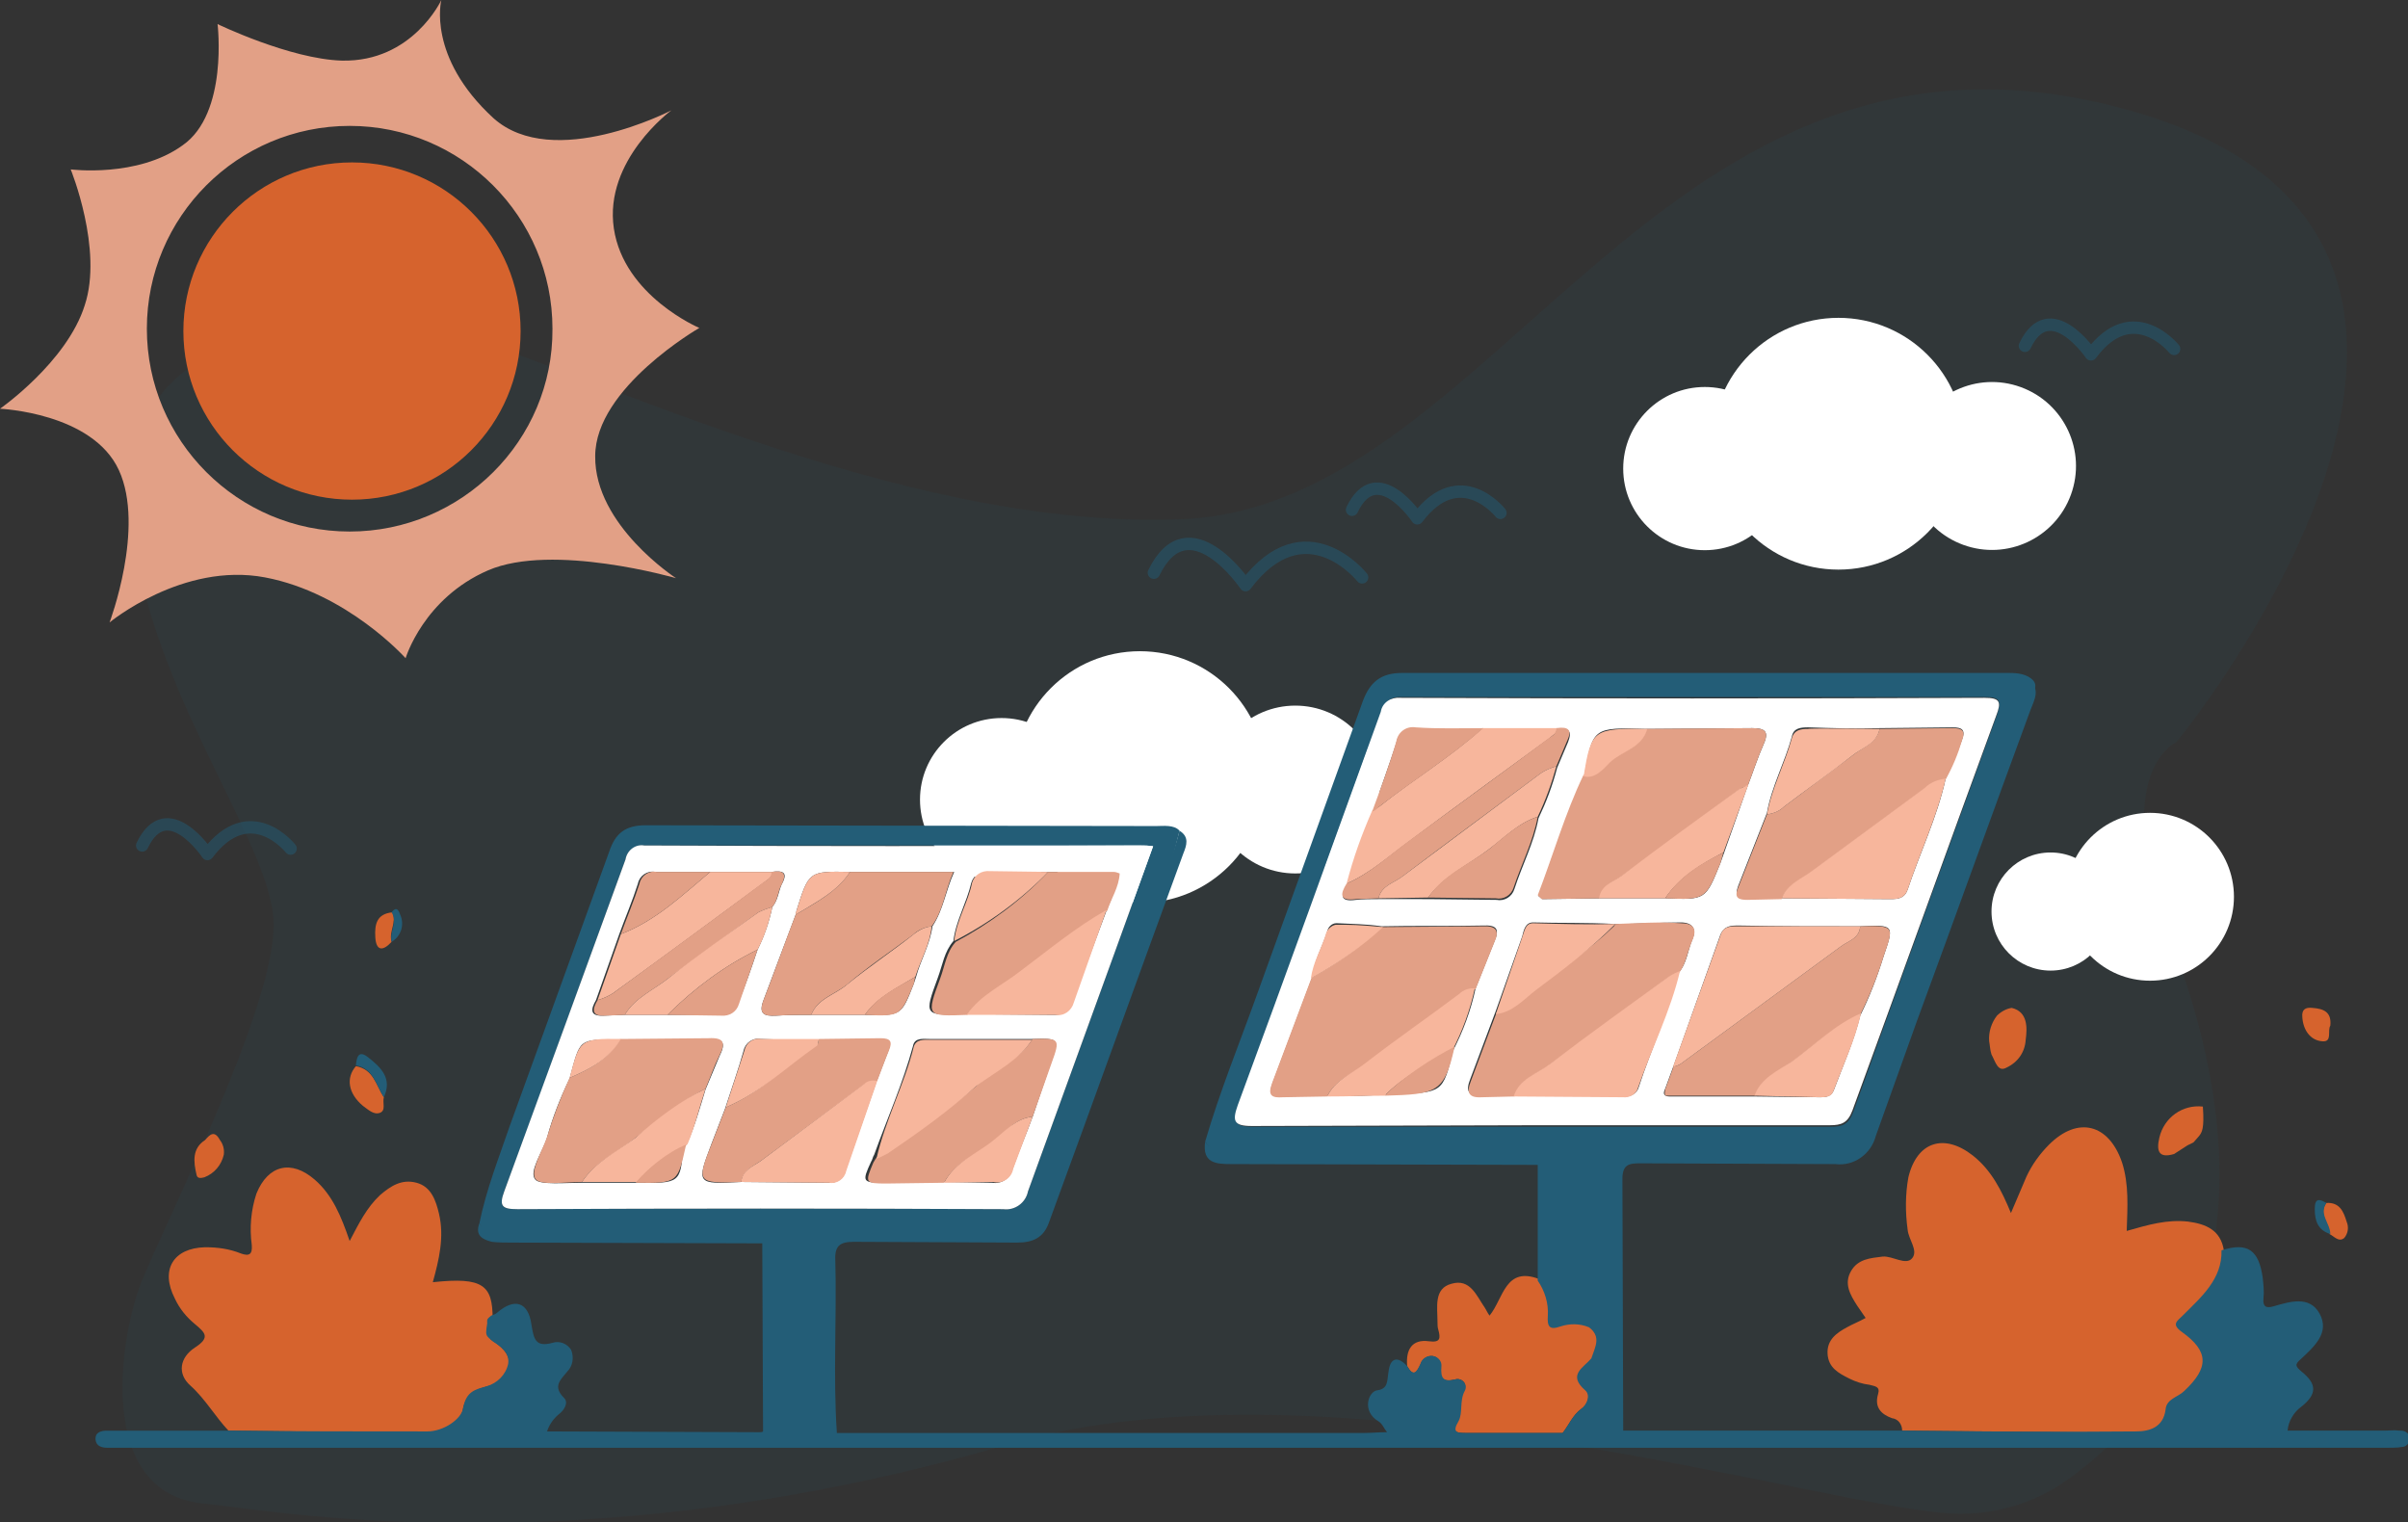
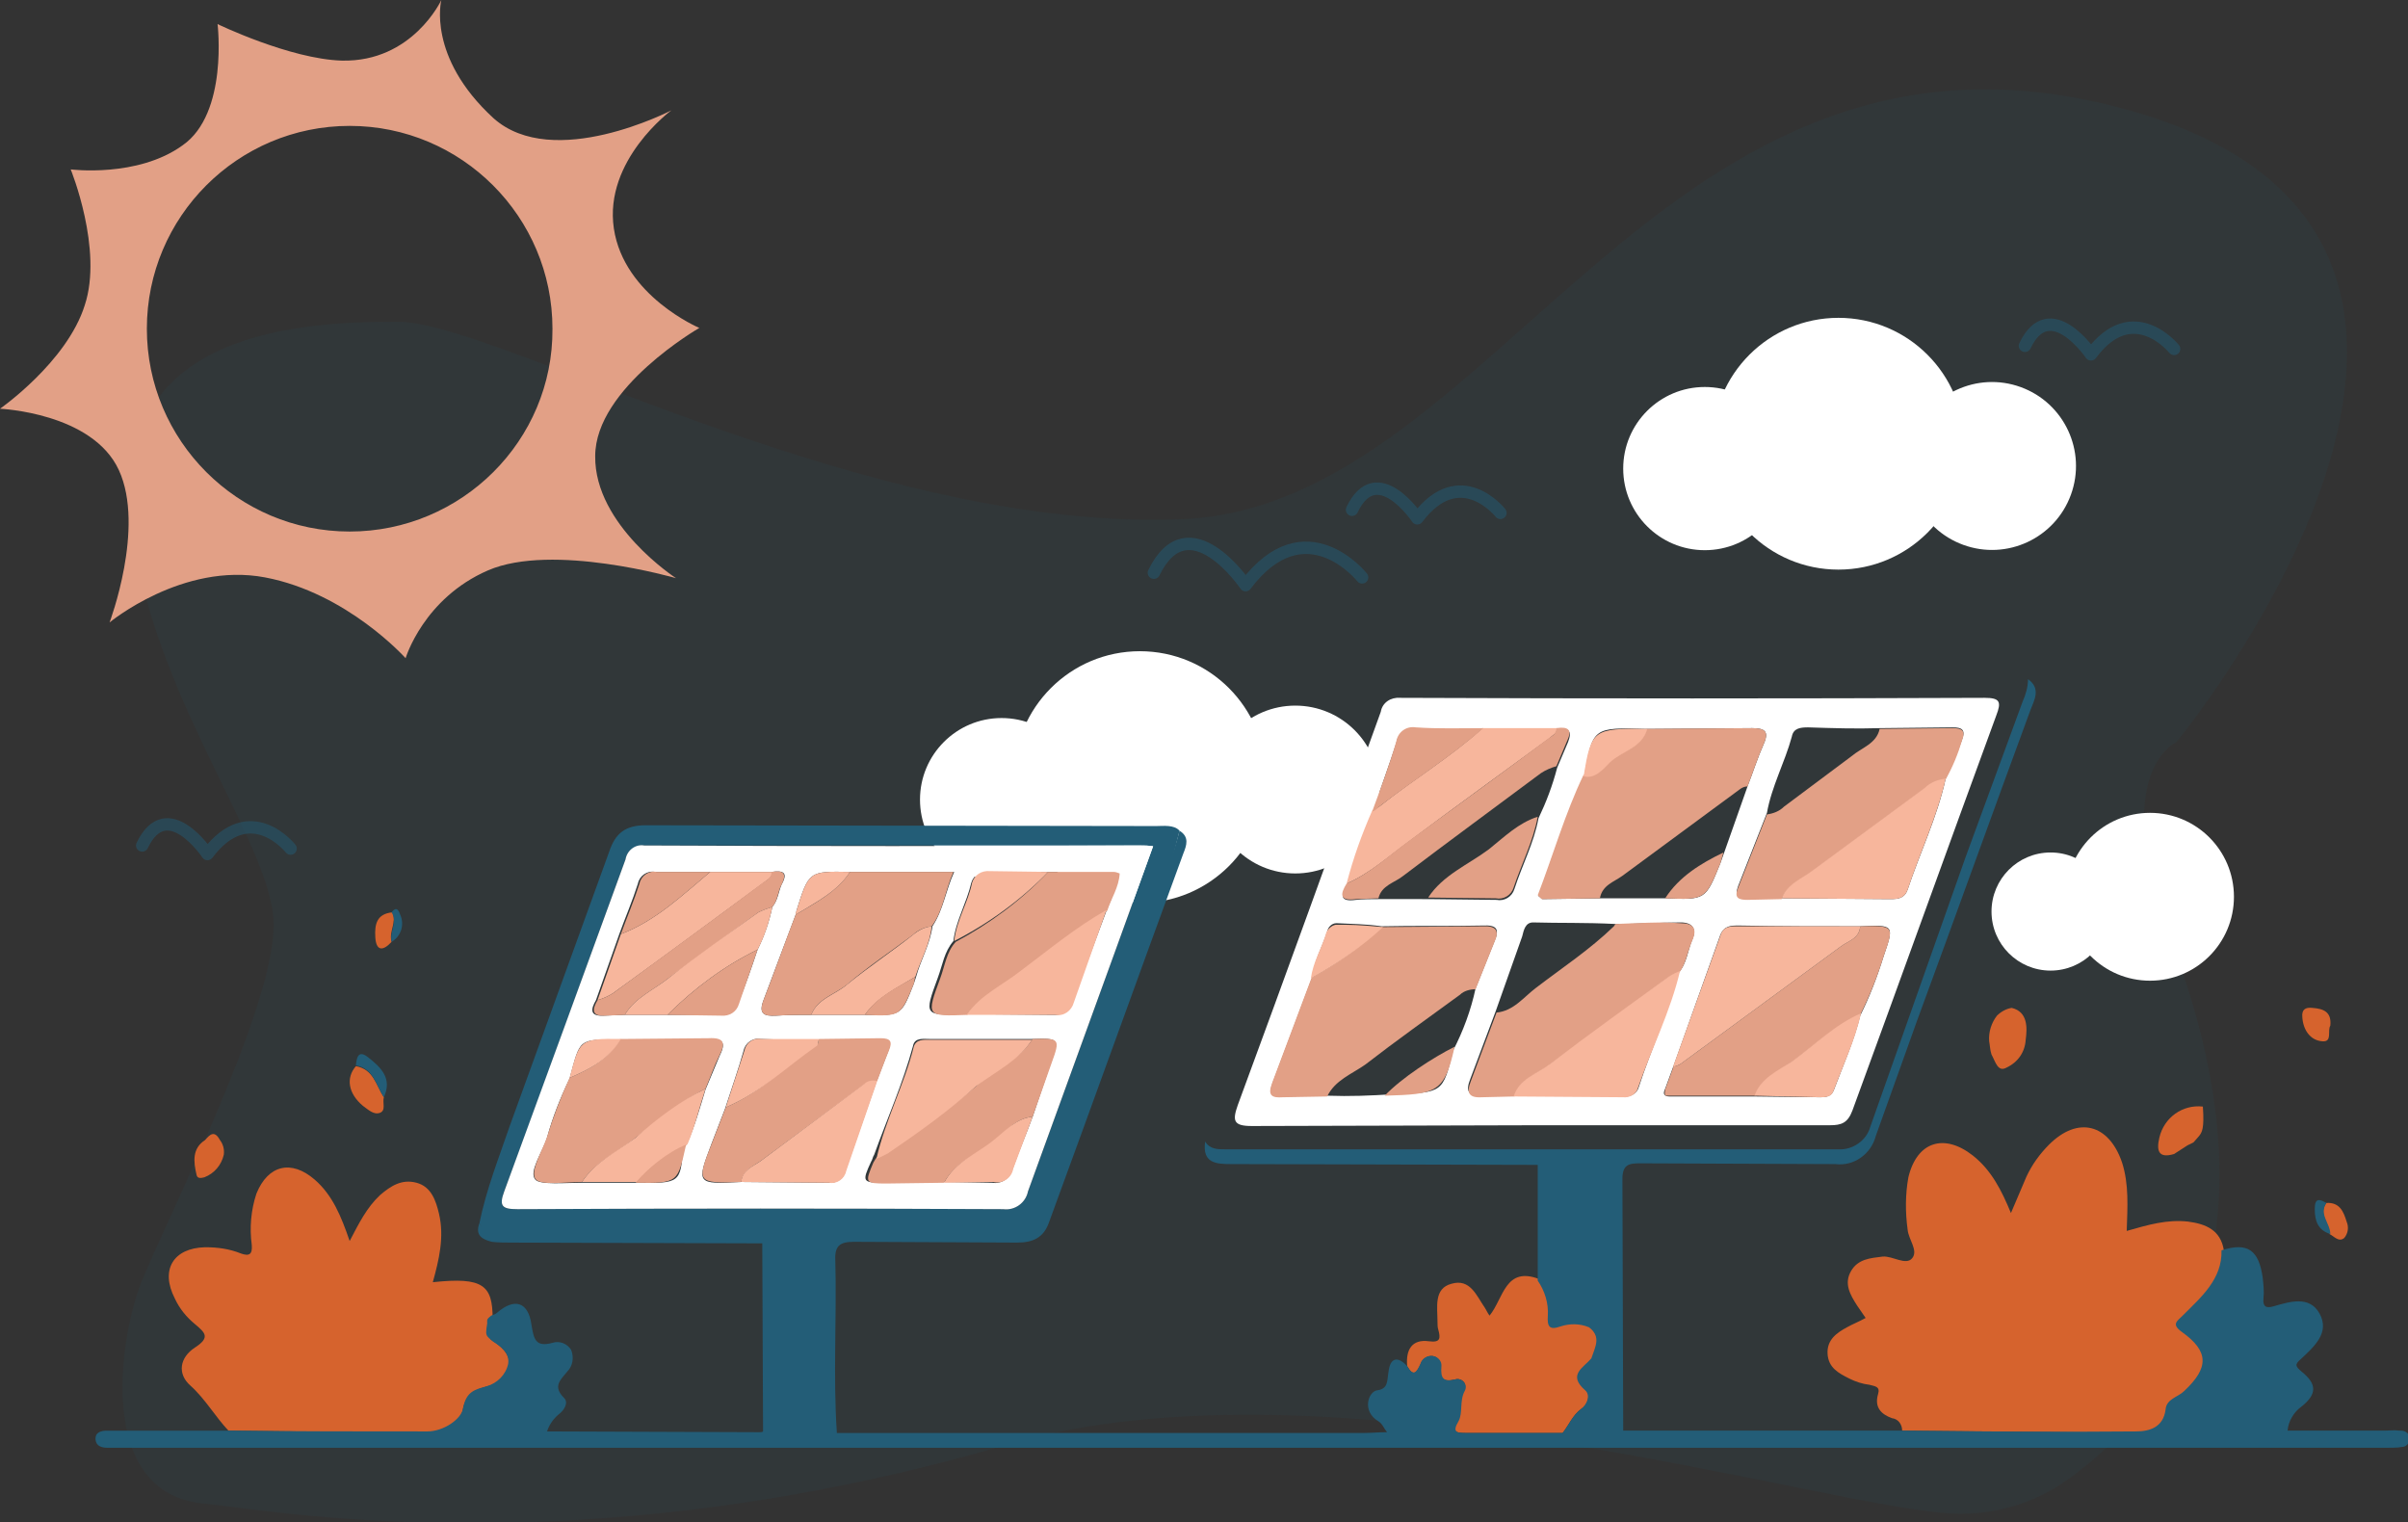
<svg xmlns="http://www.w3.org/2000/svg" version="1.1" id="Camada_1" x="0px" y="0px" viewBox="0 0 309.9 195.9" style="enable-background:new 0 0 309.9 195.9;" xml:space="preserve">
  <rect x="0" y="0" width="309.9" height="195.9" fill="#333333" stroke="none" />
  <style type="text/css">
	.st0{opacity:0.1;fill:#235D77;enable-background:new    ;}
	.st1{fill:#FFFFFF;}
	
		.st2{opacity:0.5;fill:none;stroke:#235D77;stroke-width:1.59;stroke-linecap:round;stroke-linejoin:round;enable-background:new    ;}
	.st3{fill:#D6632D;}
	.st4{fill:#235D77;}
	.st5{fill:#3B95AB;}
	.st6{fill:#FEFEFE;}
	.st7{fill:#E2A086;}
	.st8{fill:#F7B69C;}
	.st9{fill:#BAE1F2;}
	.st10{fill:#A7DAEF;}
</style>
  <path class="st0" d="M280.1,95.5c0,0,53.4-64.9-6.4-81.4S193,65,152.3,66.8S63.9,41.4,51.2,41.4S15.6,42.7,16.8,65  s17.8,42.6,18.4,53.4S20.6,158.5,18,165.5s-5.7,26.7,8.3,28c7.2,0.6,48,8.6,103.3-7.6c41.9-12.3,107.4,8.9,122.7,8.9  c4.9,0,9.8-1.5,13.8-4.4c11.2-8,29.1-28,13.3-69.4C271.2,99.3,280.1,95.5,280.1,95.5z" />
  <g>
    <circle class="st1" cx="236.6" cy="57.1" r="16.2" />
    <ellipse transform="matrix(0.342 -0.94 0.94 0.342 112.313 280.367)" class="st1" cx="256.3" cy="60" rx="10.8" ry="10.8" />
    <circle class="st1" cx="219.4" cy="60.3" r="10.5" />
    <circle class="st1" cx="146.7" cy="100" r="16.2" />
    <circle class="st1" cx="166.7" cy="101.6" r="10.8" />
    <circle class="st1" cx="128.9" cy="102.9" r="10.5" />
    <circle class="st1" cx="276.7" cy="115.4" r="10.8" />
    <circle class="st1" cx="263.9" cy="117.3" r="7.6" />
  </g>
  <path class="st2" d="M175.3,74.3c0,0-7.3-9.2-15,1c0,0-7.3-10.8-11.8-1.6 M193.1,66c0,0-5.2-6.6-10.7,0.7c0,0-5.2-7.8-8.4-1.1   M37.4,109.2c0,0-5.2-6.6-10.7,0.7c0,0-5.2-7.8-8.4-1.1 M279.8,44.9c0,0-5.3-6.6-10.7,0.7c0,0-5.3-7.8-8.5-1.1" />
  <path class="st3" d="M244.8,184.1c0-0.8-0.5-1.5-1.3-1.6c-1.4-0.5-2.3-1.4-1.8-3.1c0.3-1-0.4-1-1.1-1.2c-0.9-0.1-1.8-0.4-2.6-0.8  c-1.4-0.7-2.7-1.4-2.8-3.2s1.2-2.7,2.5-3.4c0.7-0.4,1.5-0.7,2.4-1.2L239,168c-0.9-1.4-1.7-2.8-0.8-4.4c0.9-1.6,2.5-1.7,4.1-1.9  c1.3-0.1,3,1.2,3.8,0.2s-0.5-2.4-0.6-3.7c-0.3-2.2-0.3-4.5,0.1-6.7c1.1-4.6,4.6-5.7,8.3-2.8c2.4,1.9,3.7,4.5,4.9,7.4l2-4.7  c0.7-1.5,1.7-2.9,2.9-4.1c3.7-3.7,7.7-2.7,9.4,2.3c0.9,2.8,0.7,5.7,0.6,8.8c2.8-0.8,5.2-1.5,7.9-1.2c2.3,0.3,4.2,1.1,4.6,3.7  c0.1,3.7-2.4,6-4.8,8.4c-0.7,0.7-1.5,1.1-0.1,2.2c3.5,2.5,3.5,4.6,0.3,7.7c-0.8,0.8-2.3,1-2.4,2.4c-0.3,2.3-2.1,2.8-3.8,2.8  C265.1,184.3,255,184.2,244.8,184.1L244.8,184.1z" />
  <path class="st3" d="M63.1,169.8c-0.2-0.6,0.3-0.1,0.3-0.1c0-4.3-1.2-5.4-7.7-4.7c0.8-2.9,1.5-5.8,0.8-8.8c-0.4-1.7-1-3.5-2.9-4  s-3.3,0.4-4.7,1.6c-1.7,1.6-2.7,3.6-3.9,5.9c-1.1-3.2-2.2-5.9-4.5-7.9c-3-2.6-6-1.9-7.5,1.8c-0.7,2.1-0.9,4.4-0.6,6.6  c0.1,1.2-0.3,1.5-1.4,1.1c-1.5-0.6-3-0.8-4.6-0.8c-4.1,0.1-5.8,2.9-3.9,6.6c0.6,1.3,1.5,2.4,2.6,3.3c1.3,1.1,2,1.7,0,3  s-2.3,3.4-0.6,4.9c1.9,1.7,3.2,4,4.9,5.8l25.7,0.3c2.1,0,4.4-1.6,4.5-3.2c0.5-2,1.7-2.4,3.1-2.8c1.4-0.3,2.5-1.4,2.8-2.8  c0.2-1.4-1.2-2.5-2.3-3.2c-0.3-0.2,0.2-0.3,0.4-0.6c0.4-0.5,0.7-1,0.5-1.5C63.9,169.9,63.2,170.6,63.1,169.8z" />
  <path class="st3" d="M204.5,170.7c1.6,1.2,1.1,2.8,0.4,4.1c-0.8,1.4-3.1,2-0.8,4.1c0.7,0.6,0.2,1.9-0.6,2.4  c-1.1,0.8-1.6,2.1-2.4,3.1h-12.5c-1.1,0-2-0.1-1.1-1.6c0.6-1.1,0.1-2.6,0.9-3.9c0.3-0.5,0.2-1-0.3-1.3c-0.2-0.1-0.5-0.2-0.8-0.1  c-1.6,0.4-2-0.1-1.9-1.5c0.1-0.7-0.3-1.4-1-1.5l0,0c-0.7-0.1-1.4,0.4-1.6,1.1c-0.5,1.1-0.9,1.6-1.7,0.2c-0.2-2.1,0.6-3.5,2.8-3.2  c1.5,0.2,1.5-0.4,1.2-1.5c-0.1-0.3-0.1-0.7-0.1-1c0-1.9-0.5-4.3,1.8-4.9c2.4-0.7,3.2,1.5,4.3,3.1c0.2,0.3,0.3,0.6,0.6,1  c1.8-2.2,2-6.4,6.4-4.7c0.9,1.3,1.4,2.9,1.3,4.5c-0.1,1.4,0.2,1.9,1.6,1.4C202,170.1,203.3,170.2,204.5,170.7L204.5,170.7z" />
  <path class="st3" d="M279.8,148.5c-2,0.6-2.3-0.4-1.9-2.1c0.6-2.6,3-4.3,5.6-4c0.2,2.8-0.1,3.3-0.5,3.8l-0.7,0.8l0,0l-0.8,0.4  L279.8,148.5z" />
  <path class="st3" d="M258.9,129.7c2.1,0.5,2,2.6,1.8,4.1c-0.1,1.6-1,2.9-2.5,3.6c-1.1,0.6-1.4-0.8-1.9-1.7c-0.2-0.6-0.2-1.2-0.3-1.7  c-0.1-1.2,0.3-2.4,1-3.3C257.5,130.2,258.2,129.8,258.9,129.7L258.9,129.7z" />
  <path class="st3" d="M49.4,141.2c-0.2,0.7,0.3,1.7-0.5,2s-1.5-0.4-2.2-0.9c-1.9-1.6-2.2-3.6-0.9-5.1  C48.1,137.6,48.4,139.7,49.4,141.2z" />
  <path class="st3" d="M26.4,146.7c0.6-0.7,1.2-1.3,1.9,0c0.4,0.5,0.6,1.2,0.5,1.9c-0.3,1.3-1.2,2.4-2.5,2.9c-0.4,0.1-0.9,0.2-1-0.3  C24.9,149.5,24.7,147.8,26.4,146.7" />
  <path class="st3" d="M299.9,132c-0.4,0.6,0.3,2.1-1,2c-1.6-0.1-2.5-1.5-2.6-3.1c-0.1-1,0.4-1.3,1.3-1.2  C299,129.8,300.1,130.2,299.9,132z" />
  <path class="st3" d="M299.4,154.8c1.7-0.1,2.2,1.1,2.6,2.4c0.3,0.7,0.2,1.5-0.3,2.1c-0.7,0.6-1.3-0.2-1.9-0.5  C299.8,157.4,298.3,156.2,299.4,154.8z" />
  <path class="st3" d="M50.4,121.2c-1.2,1.3-2,1.1-2.1-0.6s0.2-3,2.2-3.2C51.1,118.7,50,119.9,50.4,121.2z" />
  <path class="st4" d="M49.4,141.2c-1-1.5-1.3-3.7-3.6-4.1c0.1-1,0.3-2,1.5-1.1C49.1,137.4,50.5,138.8,49.4,141.2z M299.4,154.8  c-1,1.5,0.5,2.6,0.5,4c-1.6-0.5-2-1.7-2-3.2S298.5,154.3,299.4,154.8z M50.4,121.2c-0.3-1.3,0.8-2.5,0-3.8c0.6-0.8,0.9-0.3,1.1,0.3  C52.1,119,51.6,120.5,50.4,121.2z" />
  <path class="st5" d="M70.1,184L70.1,184z M178.2,184L178.2,184z" />
  <path class="st6" d="M26.4,146.7L26.4,146.7" />
-   <path class="st4" d="M155.1,146.9c1.9-6.5,4.4-12.6,6.7-19l13.6-37.7c0.9-2.4,2.3-3.6,5-3.6h78.2c1,0,2.3,0.1,3.1,1  c0.7,0.9-0.3,1.7-0.8,2.6l-7.5,19.8l-12.6,35c-0.5,1.8-2.1,3.4-3.9,3.3c-26.3,0-52.7,0-79,0C156.7,148.4,155.7,147.9,155.1,146.9  L155.1,146.9z M198.1,145h37.5c1.5,0,2.3-0.3,2.9-1.9c6.1-17,12.3-34.1,18.5-51.1c0.6-1.8,0.4-2.3-1.5-2.3c-25.1,0-50.1,0-75.2,0  c-1.2-0.1-2.2,0.7-2.5,1.8c-6.1,17-12.3,33.9-18.4,50.8c-0.7,2-0.6,2.7,1.8,2.7H198.1L198.1,145z" />
  <path class="st1" d="M198.1,144.8l-37,0.1c-2.4,0-2.5-0.7-1.8-2.7c6.2-16.8,12.3-33.7,18.4-50.6c0.2-1.2,1.3-1.9,2.5-1.8  c25.1,0.1,50.1,0.1,75.2,0c2,0,2.2,0.5,1.5,2.3c-6.2,16.9-12.3,33.9-18.5,50.8c-0.6,1.6-1.4,1.9-2.9,1.9  C223.1,144.8,210.6,144.8,198.1,144.8L198.1,144.8z M214.4,115.6c5.1,0.2,5.1,0.2,7-4.5c0.2-0.5,0.3-0.9,0.5-1.4l3-8.5  c0.7-1.8,1.3-3.7,2.1-5.5c0.7-1.6,0.1-2-1.5-2l-13.6,0.1c-6.9-0.2-6.9-0.2-8,6c-2.4,5-4,10.3-5.9,15.5l0.5,0.4l7.5-0.1H214.4z   M179.4,140.8c6.3-0.2,6.3-0.2,7.6-5.6c1.3-2.5,2.3-5.2,2.9-8l2.4-6c0.7-1.6,0.4-2.2-1.5-2.1c-4.3,0.1-8.6,0-13,0.1  c-2-0.3-3.9-0.3-5.8-0.4c-0.6,0-1.1,0.5-1.2,1.1c-0.6,1.9-1.7,3.8-1.9,5.8l-5.1,13.6c-0.6,1.6,0,1.9,1.4,1.8l5.7-0.1  C173.7,141.1,176.3,141,179.4,140.8L179.4,140.8z M183.9,115.7l8.7,0.1c1,0.2,2-0.4,2.3-1.4c1-3.1,2.5-5.9,3.1-9.1  c1-2.1,1.8-4.2,2.4-6.5l1.4-3.3c0.6-1.5,0-1.9-1.4-1.6h-9.5c-2.9,0-5.8,0-8.7-0.1c-1.2-0.2-2.3,0.6-2.5,1.8  c-0.9,2.8-1.9,5.5-2.8,8.2c-1.4,3.2-2.6,6.6-3.5,10c-0.8,1.3-1.1,2.3,1.1,2c1-0.1,1.9-0.1,2.9-0.1H183.9z M239.4,130.7  c1.2-2.4,2.2-5,3-7.6c1.4-4.1,1.4-4.1-3-3.9c-5.2,0-10.4,0-15.6-0.1c-1,0-1.9,0-2.4,1.2l-6,16.8l-1.1,3c-0.4,0.8,0,1,0.6,1h10.9  l8.4,0.1c0.8,0,1.5-0.1,1.8-0.9C237.2,137.1,238.6,134,239.4,130.7L239.4,130.7z M229.4,115.6l13.9,0.1c1,0,1.8-0.1,2.2-1.2  c1.6-4.8,3.8-9.3,4.9-14.3c0.8-1.6,1.5-3.3,2.1-5c0.5-1.3,0-1.6-1.2-1.6l-9.4,0.1c-3.1,0.1-6.1,0-9.2-0.1c-1,0-1.9,0.1-2.1,1.2  c-0.9,3.3-2.6,6.4-3.2,9.8l-3.7,9.4c-0.5,1.3,0.1,1.6,1.2,1.6H229.4z M194.9,141l14.1,0.1c0.8,0.1,1.7-0.4,1.9-1.2  c1.6-4.9,3.8-9.6,5.1-14.7c1.1-1.2,1.2-2.9,1.8-4.3s0-2.2-1.5-2.2c-2.9,0-5.3,0.2-8.4,0.2c-4-0.2-7.1-0.1-10.6-0.2  c-1,0-1.2,1-1.4,1.8l-3.4,9.6l-3.3,8.8c-0.6,1.5-0.2,2.2,1.4,2.1L194.9,141L194.9,141z" />
  <path class="st7" d="M197.9,115.2c2-5.2,3.5-10.5,5.9-15.5c1.5,0.3,2.4-0.8,3.2-1.6c1.6-1.5,4.2-1.8,4.9-4.3l13.6-0.1  c1.6,0,2.2,0.4,1.5,2c-0.8,1.8-1.4,3.7-2.1,5.5c-0.3,0-0.6,0.1-0.9,0.3l-15.2,11.2c-1.1,0.8-2.6,1.2-2.9,2.9l-7.5,0.1L197.9,115.2z   M170.8,141.1l-5.7,0.1c-1.4,0.1-2-0.2-1.4-1.8l5.1-13.6c3.3-1.8,6.3-4,9-6.5l13-0.1c1.8-0.1,2.2,0.6,1.5,2.1l-2.4,6  c-0.7,0-1.5,0.2-2,0.7c-4.1,3-8.2,5.9-12.2,9C174,138.2,171.8,139,170.8,141.1L170.8,141.1z M207.9,118.9c3-0.1,5.6-0.3,8.4-0.1  c1.5,0,2.2,0.6,1.5,2.2s-0.8,3.1-1.8,4.3c-0.3,0-0.6,0.1-0.9,0.2l-15.5,11.4c-1.6,1.3-4,1.9-4.7,4.2l-4.2,0.1  c-1.7,0.1-2-0.6-1.4-2.1l3.3-8.8c2.2-0.2,3.5-2,5.1-3.2c3.4-2.6,6.9-4.9,10-7.9L207.9,118.9z M241.9,93.8l9.4-0.1  c1.2,0,1.7,0.3,1.2,1.6c-0.5,1.7-1.2,3.4-2.1,5c-1,0.1-1.9,0.6-2.7,1.2l-14.4,10.6c-1.4,1.1-3.3,1.7-4,3.6l-4.4,0.1  c-1.1,0-1.8-0.2-1.2-1.6l3.7-9.4c0.8-0.1,1.6-0.4,2.2-1l8.7-6.5C239.6,96.2,241.5,95.7,241.9,93.8L241.9,93.8z M214.3,140.2l1.1-3  c0.3,0,0.6-0.1,0.9-0.3l20.6-15.1c0.9-0.7,2.4-1,2.5-2.6c4.4-0.1,4.4-0.1,3,3.9c-0.8,2.6-1.8,5.1-3,7.5c-3.3,1.4-5.8,3.9-8.7,6  c-1.8,1.3-4,2.1-4.8,4.4h-11.4C214.2,141,214.2,140.8,214.3,140.2z" />
  <path class="st8" d="M239.4,119.2c-0.1,1.6-1.6,1.9-2.5,2.6l-20.6,15.1c-0.3,0.2-0.7,0.3-1,0.4l6.1-16.9c0.4-1.3,1.4-1.2,2.4-1.2  L239.4,119.2L239.4,119.2z M190.8,93.7h9.6c0,0.7-0.6,0.9-1,1.3c-6,4.4-12.1,8.8-18.1,13.3c-2.6,1.9-5,4.1-8,5.4  c0.9-3.4,1.9-6.2,3.3-9.4c0.2,0.1,0.8-0.5,0.9-0.5C181.9,100.3,186.6,97.5,190.8,93.7z M194.8,141.1c0.7-2.3,3-2.9,4.7-4.2  c5.1-3.9,10.3-7.6,15.5-11.4c0.3-0.1,0.9-0.5,1.2-0.5c-1.2,5.1-3.7,10.1-5.4,15c-0.2,0.8-1.1,1.3-1.9,1.2L194.8,141.1z M229.3,115.6  c0.7-1.9,2.6-2.5,4-3.6l14.4-10.6c0.7-0.7,1.7-1.1,2.7-1.2c-1.1,4.9-3.3,9.5-4.9,14.3c-0.4,1.1-1.2,1.2-2.2,1.2  C243.3,115.7,229.3,115.6,229.3,115.6z" />
  <path class="st7" d="M173.3,113.7c3-1.3,5.3-3.5,7.9-5.4c6-4.4,12.1-8.8,18.1-13.3c0.5-0.3,1-0.6,1-1.3c1.4-0.2,2.1,0.1,1.4,1.6  l-1.4,3.3c-0.7,0.2-1.4,0.5-2,0.9c-5.9,4.4-11.9,8.8-17.7,13.2c-1.1,0.9-2.8,1.2-3.2,2.9l-2.9,0.1C172.3,116,172.5,115,173.3,113.7z  " />
-   <path class="st8" d="M177.4,115.6c0.4-1.7,2.1-2,3.2-2.9c5.9-4.4,11.8-8.8,17.7-13.2c0.6-0.4,1.3-0.7,2-0.9  c-0.6,2.2-1.4,4.4-2.4,6.5c-2.5,0.8-4.3,2.7-6.3,4.2c-2.6,2-5.8,3.4-7.8,6.2L177.4,115.6z M170.8,141.1c1-2.1,3.1-2.9,4.8-4.2  c4-3.1,8.2-6,12.2-9c0.5-0.5,1.3-0.8,2-0.7c-0.6,2.8-1.6,5.5-2.9,8c-2.8,1.4-6.5,3.5-8.7,5.8C175.4,141,173.7,141.1,170.8,141.1  L170.8,141.1z M205.8,115.6c0.2-1.7,1.8-2.1,2.9-2.9c5-3.8,10.1-7.5,15.2-11.2c0.3-0.1,0.8-0.4,1.1-0.5l-3.2,8.7  c-2.9,1.5-5.6,3.1-7.5,5.9H205.8z M207.9,118.9c-3.1,3.1-6.6,5.8-10.1,8.4c-1.6,1.2-3.1,3-5.3,3.2l3.4-9.9c0.3-0.8,0.4-1.8,1.4-1.8  C200.8,118.9,204.4,119,207.9,118.9z M241.9,93.8c-0.4,2-2.3,2.4-3.6,3.5c-2.8,2.2-5.8,4.3-8.7,6.5c-0.6,0.6-1.4,0.9-2.2,1  c0.6-3.4,2.3-6.5,3.2-9.8c0.3-1.1,1.2-1.2,2.1-1.2C232.7,93.7,241.9,93.8,241.9,93.8z" />
  <path class="st7" d="M183.8,115.5c1.9-2.9,5.1-4.2,7.8-6.2c2-1.6,3.8-3.4,6.3-4.2c-0.6,3.2-2.1,6.1-3.1,9.1c-0.3,1-1.3,1.6-2.3,1.4  L183.8,115.5L183.8,115.5z" />
  <path class="st8" d="M225.8,141c0.8-2.3,3-3.2,4.8-4.4c2.9-2.1,5.6-4.8,8.9-6.2c-0.7,3.3-2.3,6.7-3.5,9.9c-0.3,0.9-1,0.9-1.8,0.9  L225.8,141z" />
  <path class="st7" d="M190.9,93.7c-4.2,3.7-9,6.7-13.4,10.1c-0.1,0.1-0.7,0.7-0.9,0.6c1-2.7,2.3-6.2,3.1-9c0.2-1.2,1.3-2,2.5-1.8  C185.1,93.8,188,93.7,190.9,93.7z" />
  <path class="st8" d="M178,119.3c-2.7,2.5-6,4.8-9.3,6.6c0.3-2.1,1.3-3.7,1.9-5.6c0.1-0.6,0.7-1.2,1.3-1.3  C173.9,119,174.8,119,178,119.3z M212,93.8c-0.7,2.5-3.2,2.8-4.8,4.3c-0.8,0.8-1.9,2.2-3.4,1.8C204.8,93.9,205,93.7,212,93.8z" />
  <path class="st7" d="M214.3,115.6c1.8-2.8,4.6-4.5,7.5-5.9l-0.4,1.4C219.5,115.8,219.4,115.8,214.3,115.6z M178.2,141  c2.2-2.3,6.2-4.9,9-6.3C185.9,140.7,184.8,140.8,178.2,141z" />
  <path class="st9" d="M197.9,115.2l0.5,0.4L197.9,115.2z" />
  <g>
    <path class="st4" d="M61.7,157.4c0.9-4.4,2.5-8.4,3.9-12.5l12.8-35.3c0.8-2.4,2.1-3.4,4.7-3.4l65.7,0.1c0.9,0,2.3-0.2,3,0.6   c-0.9,3.4-1.6,7.1-3,10.4c-4.7,12.9-9.5,25.5-14.2,38.4c-0.5,1.8-2.3,3-4.8,2.9c-22-0.1-43.9-0.1-65.9,0   C62.9,158.4,62.2,158.6,61.7,157.4L61.7,157.4z M148.4,108.9c-0.7-0.1-1.1-0.1-1.5-0.1c-21.3,0-42.7,0-64,0   c-1.2-0.1-2.2,0.7-2.4,1.8c-5.2,14.2-10.3,28.5-15.6,42.7c-0.7,2-0.3,2.3,1.7,2.3c20.8-0.1,41.6-0.1,62.5,0   c1.5,0.2,2.9-0.8,3.2-2.3l11.4-31.4L148.4,108.9L148.4,108.9z M62.9,169.2L62.9,169.2L62.9,169.2z M62.4,170.2L62.4,170.2   L62.4,170.2z" />
    <path class="st4" d="M308.8,184.1c-0.7-0.1-1.3,0-2,0h-12.4c0.1-1.2,0.8-2.4,1.8-3.1c2-1.6,2-2.9,0-4.5c-0.8-0.7-0.9-0.9-0.1-1.6   c1.7-1.6,3.8-3.4,2.4-5.9c-1.3-2.3-3.8-1.5-5.9-0.9c-1,0.3-1.4,0-1.3-1c0.1-0.9,0-1.8-0.1-2.7c-0.5-3.5-1.9-4.6-5.3-3.5   c0.1,3.7-2.6,6-5,8.4c-0.7,0.7-1.5,1.1-0.1,2.1c3.5,2.5,3.5,4.6,0.3,7.6c-0.8,0.8-2.3,1-2.4,2.4c-0.3,2.3-2.1,2.8-3.8,2.8   c-10.1,0.1-20.2,0-30.4-0.1h-35.6l-0.1-32.4c0-1.8,0.8-2,2.2-2l25.2,0.1c2.4,0.3,4.6-1.3,5.2-3.6l5.3-14.8   c4.9-13.3,9.7-26.7,14.6-40c0.5-1.3,1.4-2.8-0.3-4c0,1-0.3,2-0.7,2.9l-7.3,19.9L240.7,145c-0.5,1.8-2.3,3-4.1,2.9   c-26.3,0-52.6,0-78.9,0c-1,0-2,0-2.6-1c-0.4,2.8,1.4,2.9,3.4,2.9l39.4,0.1v14.9c0.9,1.3,1.4,2.9,1.3,4.5c-0.1,1.4,0.2,1.9,1.6,1.4   c1.2-0.4,2.5-0.4,3.7,0.1c1.6,1.2,0.8,2.5,0.3,4l0,0c-1,1.2-3.1,2.1-0.8,4.1c0.7,0.6,0.3,1.8-0.5,2.4c-1.1,0.8-1.6,2.1-2.4,3.1   h-12.4c-1.1,0-1.9,0-1-1.5c0.6-1.1,0.1-2.6,0.8-3.9c0.3-0.5,0.1-1.1-0.4-1.4c-0.2-0.1-0.5-0.2-0.8-0.1c-1.6,0.4-1.9-0.2-1.8-1.6   c0.1-0.7-0.4-1.3-1.1-1.4l0,0c-0.7-0.1-1.4,0.3-1.6,1c-0.5,1.1-0.9,1.7-1.7,0.3c-1.3-1.4-2.2-1-2.4,0.7c-0.2,1.1,0,2.2-1.4,2.4   c-1.2,0.1-2.1,2.7,0.1,4c0.5,0.3,0.7,0.9,1.1,1.4l0,0c-1,0-2,0.1-3,0.1h-67.8c-0.5-7.4,0-14.8-0.2-22.2c-0.1-1.9,0.6-2.4,2.4-2.4   l21,0.1c2,0,3.4-0.6,4.1-2.6c5.8-15.8,11.5-31.7,17.3-47.5c0.4-1,0.8-2.1-0.5-2.9c-0.9,3.4-2.1,6.8-3.5,10.1   c-4.7,12.9-9.3,25.7-14,38.5c-0.5,1.8-2.2,3-4.1,2.9c-22-0.1-43.9-0.1-65.9,0c-1,0-2,0.1-2.6-1c-0.6,1.6,0.4,2.1,1.6,2.4   c0.8,0.1,1.7,0.1,2.5,0.1l32.3,0.1l0.1,23.9v0.3l0,0c-0.1,0.1-0.3,0.1-0.5,0.1l-27.3-0.1l0,0c0.3-0.9,0.8-1.6,1.5-2.2   c0.7-0.5,1.3-1.5,0.7-2.1c-1.5-1.5-0.5-2.3,0.4-3.4c0.7-0.7,0.9-1.8,0.5-2.8c-0.5-0.8-1.5-1.2-2.4-0.9c-2.2,0.6-2.4-0.5-2.7-2.3   c-0.4-3-2.2-3.5-4.4-1.6c-0.2,0.2-0.5,0.3-0.8,0.4c-0.6,0.5-0.5,0.5-0.5,1c0,0-0.2,1.1-0.1,1.4c0.1,0.4,0.5,0.6,0.8,0.9   c1.1,0.7,2.2,1.5,2,2.9c-0.3,1.4-1.4,2.5-2.8,2.9c-1.4,0.4-2.6,0.6-3,2.8c-0.2,1.4-2.5,3-4.6,3c-8.5,0-17,0-25.4-0.1h-8.8h-7   c-0.8,0-1.6,0.2-1.5,1.2c0.1,0.8,0.8,1,1.5,1h293.6c0.6,0,1.2,0,1.7-0.1c0.6,0,1-0.5,1-1.1s-0.5-1-1.1-1L308.8,184.1z" />
  </g>
  <path class="st1" d="M148.4,108.9l-4.7,13l-11.4,31.4c-0.3,1.5-1.7,2.5-3.2,2.3c-20.8-0.1-41.6-0.1-62.5,0c-2,0-2.4-0.4-1.7-2.3  c5.2-14.2,10.4-28.4,15.6-42.7c0.2-1.2,1.3-2,2.4-1.8c21.3,0.1,42.6,0.1,64,0C147.3,108.8,147.7,108.8,148.4,108.9L148.4,108.9z   M87.9,147.7l0.5-0.5c1-2.2,1.7-4.7,2.4-7l1.8-4.3c0.8-1.6,0.6-2.3-1.4-2.2c-3.8,0.1-7.6,0.1-11.4,0.1c-5.5-0.1-5.1-0.1-6.5,5  c-1.2,2.5-2.2,5-2.9,7.6c-0.6,1.9-2.4,4.4-1.5,5.4c0.6,0.7,3.9,0.4,6,0.4h7C87.5,152.3,87.6,152.2,87.9,147.7L87.9,147.7z   M117.9,125.7c0.6-2.2,1.8-4.2,2.1-6.5c1.4-2.1,1.7-4.6,2.8-7h-13.4c-5.3-0.1-5.3-0.1-6.9,5c0,0.2-0.1,0.3-0.1,0.5l-4.1,10.9  c-0.7,1.8-0.1,2.2,1.6,2.1c1.5-0.1,3-0.1,4.5-0.1h7c4.6,0.1,4.6,0.1,6.2-4C117.7,126.3,117.8,126,117.9,125.7L117.9,125.7z   M97.5,122.2c0.9-1.8,1.5-3.6,1.9-5.5c0.7-0.8,0.8-2,1.2-2.9c0.9-1.6,0.1-1.8-1.3-1.6h-8h-7c-1-0.2-2,0.5-2.2,1.5  c-0.7,2.2-1.6,4.3-2.4,6.5l-3,8.5c-0.7,1.2-0.8,2.1,1,2l2.5-0.1h5.5h7c1,0.2,2-0.5,2.3-1.5C95.9,126.9,96.7,124.6,97.5,122.2z   M132.9,143.7l2.3-6.8c1.2-3.3,1.1-3.3-2.4-3.2h-13.2c-0.8,0-1.9-0.2-2.1,0.9c-1.3,4.8-3.3,9.3-5,14c-0.2,0.3-0.2,0.6-0.4,0.9  c-1.2,2.6-1.1,2.7,1.7,2.7l7.4-0.1l6.5,0.1c1.2,0.2,2.3-0.6,2.6-1.7C131.1,148.2,132.1,145.9,132.9,143.7L132.9,143.7z M142.4,117.2  c0.6-1.6,1.5-3.1,1.6-4.8c-0.3-0.1-0.5-0.1-0.8-0.2h-8.4c-2.5,0-5,0-7.5-0.1c-1-0.2-2,0.5-2.3,1.5c-0.6,2.6-2,4.9-2.3,7.5  c-1.2,1.4-1.4,3.1-2,4.7c-1.8,4.9-1.8,4.9,3.5,4.7l11.4,0.1c1.1,0.1,2.1-0.6,2.4-1.6L142.4,117.2L142.4,117.2z M95.4,152.1l11.2,0.1  c1,0.1,2-0.5,2.2-1.5l4-11.5l1.5-3.9c0.5-1.3,0.2-1.6-1.1-1.6l-7.9,0.1c-2.5,0-5,0-7.4-0.1c-1-0.2-2,0.5-2.2,1.5  c-0.7,2.5-1.6,5-2.4,7.5l-1.7,4.4C89.6,152.4,89.6,152.4,95.4,152.1L95.4,152.1z" />
  <path class="st7" d="M109.4,112.2h13.3c-1.1,2.5-1.3,5-2.8,7c-0.9,0.1-1.8,0.5-2.4,1.1c-2.8,2.1-5.8,4.1-8.5,6.4  c-1.6,1.3-3.8,1.8-4.6,3.9c-1.5,0-3,0-4.5,0.1c-1.7,0.1-2.3-0.3-1.6-2.1c1.4-3.6,2.7-7.3,4.1-10.9  C104.9,116.2,107.7,114.8,109.4,112.2z M74.9,152.1c-2.1,0-5.4,0.5-6-0.4c-0.7-1,0.9-3.6,1.5-5.4c0.8-2.6,1.8-5.2,2.9-7.6  c2.6-1.1,5-2.4,6.5-5l11.4-0.1c2-0.1,2.2,0.6,1.4,2.2c-0.7,1.4-1.2,2.9-1.8,4.3c-3.3,1.7-6.1,4.1-9,6.3  C79.5,148.3,76.6,149.5,74.9,152.1z M105.4,133.7l7.9-0.1c1.3,0,1.6,0.4,1.1,1.6s-1,2.6-1.5,3.9c-0.6,0-1.2,0.1-1.6,0.4l-13.4,9.9  c-1,0.7-2.3,1.2-2.5,2.7c-5.8,0.2-5.8,0.1-3.7-5.2l1.7-4.4c4.5-1.9,7.8-5.4,11.7-8.1C105.3,134.5,105.3,134,105.4,133.7L105.4,133.7  z M134.9,112.2h8.4c0.3,0,0.5,0.1,0.8,0.2c-0.1,1.8-1.1,3.2-1.6,4.8c-4,2.2-7.4,5.1-11,7.8c-2.4,1.8-5.2,3.1-7,5.6  c-5.3,0.2-5.3,0.2-3.5-4.7c0.6-1.6,0.8-3.4,2-4.7C127.3,118.9,131.4,115.9,134.9,112.2z M132.9,133.7c3.5-0.1,3.6-0.1,2.4,3.2  l-2.4,6.8c-2.2,0.2-3.4,1.9-4.9,3.1c-2.2,1.8-5.1,2.7-6.5,5.4l-7.4,0.1c-2.8,0-2.8-0.1-1.7-2.7c0.2-0.3,0.3-0.6,0.6-0.8  c0.4-0.1,0.8-0.2,1.1-0.4c3.9-2.8,7.8-5.5,11.5-8.6C127.9,137.7,131.1,136.5,132.9,133.7z" />
  <path class="st8" d="M132.9,133.7c-1.8,2.8-4.5,4-7.3,6.1c-3.7,3.3-7.2,5.8-11.3,8.6c-0.4,0.2-1.1,0.6-1.5,0.7  c1.1-4.9,3.6-9.6,4.8-14.4c0.3-1,1.3-0.9,2.1-0.9h13.2V133.7z M76.9,128.7l3-8.5c4.5-1.7,7.9-5,11.5-8h8c0,0.7-0.6,1-1,1.3  c-6.5,4.8-13,9.6-19.5,14.3C78.3,128.2,77.6,128.5,76.9,128.7z M124.4,130.6c1.8-2.6,4.6-3.8,7-5.7c3.6-2.7,7.1-5.6,11-7.8  l-4.2,11.9c-0.3,1.1-1.3,1.8-2.4,1.6H124.4L124.4,130.6z M95.4,152.1c0.1-1.5,1.5-2,2.5-2.7l13.3-9.9c0.5-0.5,1.2-0.5,1.7-0.4  l-4,11.6c-0.2,1-1.2,1.7-2.2,1.5L95.4,152.1L95.4,152.1z" />
  <path class="st7" d="M76.9,128.7c0.7-0.2,1.4-0.5,2-0.9c6.5-4.8,13-9.5,19.4-14.3c0.5-0.3,1-0.6,1-1.3c1.3-0.2,2.1,0,1.3,1.6  c-0.5,0.9-0.5,2.1-1.2,2.9c-0.6,0.2-1.2,0.4-1.8,0.7L86,125.9c-1.9,1.5-4.3,2.5-5.6,4.7l-2.5,0.1C76.1,130.8,76.2,129.9,76.9,128.7z  " />
  <path class="st8" d="M80.4,130.6c1.3-2.2,3.7-3.2,5.6-4.7c3.8-3,7.7-5.7,11.6-8.5c0.6-0.3,1.2-0.5,1.8-0.7c-0.4,1.9-1,3.8-1.9,5.5  c-4.3,2.1-8.2,5-11.6,8.4H80.4z M74.9,152.1c1.7-2.6,4.5-3.9,6.9-5.7c2.7-2.4,5.7-4.7,9-6.3c-0.8,2.4-1.4,5-2.3,7.1l-0.5,0.5l0,0  c-2.3,1-4.4,2.5-6,4.4H74.9z M104.4,130.6c0.8-2.1,3.1-2.6,4.6-3.9c2.7-2.2,5.7-4.2,8.5-6.4c0.7-0.6,1.5-1,2.4-1.1  c-0.2,2.3-1.4,4.3-2.1,6.5c-2.3,1.4-4.9,2.6-6.5,4.9H104.4z M105.4,133.7c-0.1,0.3-0.1,0.8-0.3,0.9c-3.9,2.7-7.2,6-11.7,7.9l2.4-7.3  c0.2-1,1.1-1.7,2.2-1.5C100.5,133.7,102.9,133.7,105.4,133.7L105.4,133.7z M134.9,112.2c-3.5,3.6-7.6,6.6-12.1,8.9  c0.3-2.7,1.8-5,2.3-7.5c0.3-1,1.2-1.6,2.3-1.5L134.9,112.2z" />
  <path class="st7" d="M85.9,130.6c3.4-3.4,7.3-6.3,11.6-8.4c-0.8,2.3-1.6,4.7-2.4,7c-0.3,1-1.2,1.6-2.3,1.5L85.9,130.6z" />
  <path class="st8" d="M121.5,152.2c1.4-2.7,4.2-3.7,6.4-5.5c1.5-1.2,2.9-2.8,5-3l-2.5,6.7c-0.2,1.2-1.4,2-2.6,1.7L121.5,152.2z" />
  <path class="st7" d="M91.4,112.2c-3.6,3-7,6.3-11.5,8c0.8-2.2,1.7-4.3,2.4-6.5c0.2-1,1.2-1.7,2.2-1.5  C86.8,112.2,89.1,112.2,91.4,112.2z" />
  <path class="st8" d="M109.4,112.2c-1.7,2.6-4.4,3.9-7,5.5c0-0.2,0-0.3,0.1-0.5C104.1,112.1,104.1,112.1,109.4,112.2z M79.9,133.7  c-1.5,2.6-4,3.9-6.6,5C74.6,133.9,74.5,133.6,79.9,133.7z" />
  <path class="st7" d="M111.3,130.6c1.6-2.4,4.1-3.5,6.5-4.9c-0.1,0.3-0.1,0.6-0.2,0.9C115.9,130.8,115.9,130.8,111.3,130.6z   M81.8,152.2c1.6-1.9,4.2-4,6.5-4.9C87.2,152.1,87.4,152.3,81.8,152.2z" />
-   <path class="st10" d="M87.9,147.7l0.5-0.5L87.9,147.7z" />
  <g>
    <path class="st7" d="M76.6,58.7C76.6,49.9,90,42.2,90,42.2s-9.7-4.1-11-12.8c-1.3-8.8,7.4-15.2,7.4-15.2s-15.2,7.9-22.9,1   C54.9,7.3,56.8,0,56.8,0S53.1,8,44,7.8c-6.7-0.2-16-4.7-16-4.7s1.4,11.5-4.5,15.6c-5.8,4.2-14.4,3.1-14.4,3.1s4.2,10.3,1.8,17.5   C8.6,46.6,0,52.6,0,52.6s11.9,0.5,15.3,7.9c3.4,7.4-1.2,19.6-1.2,19.6s9.4-7.8,20-5.8c10.6,2,18.1,10.4,18.1,10.4   s2.3-7.7,10.6-11.3c8.3-3.6,24.2,1,24.2,1S76.5,67.6,76.6,58.7z M45,68.4c-14.4,0-26.1-11.7-26.1-26.1c0-14.4,11.7-26.1,26.1-26.1   c14.4,0,26.1,11.7,26.1,26.1C71.2,56.7,59.4,68.4,45,68.4z" />
-     <circle class="st3" cx="45.3" cy="42.6" r="21.7" />
  </g>
</svg>